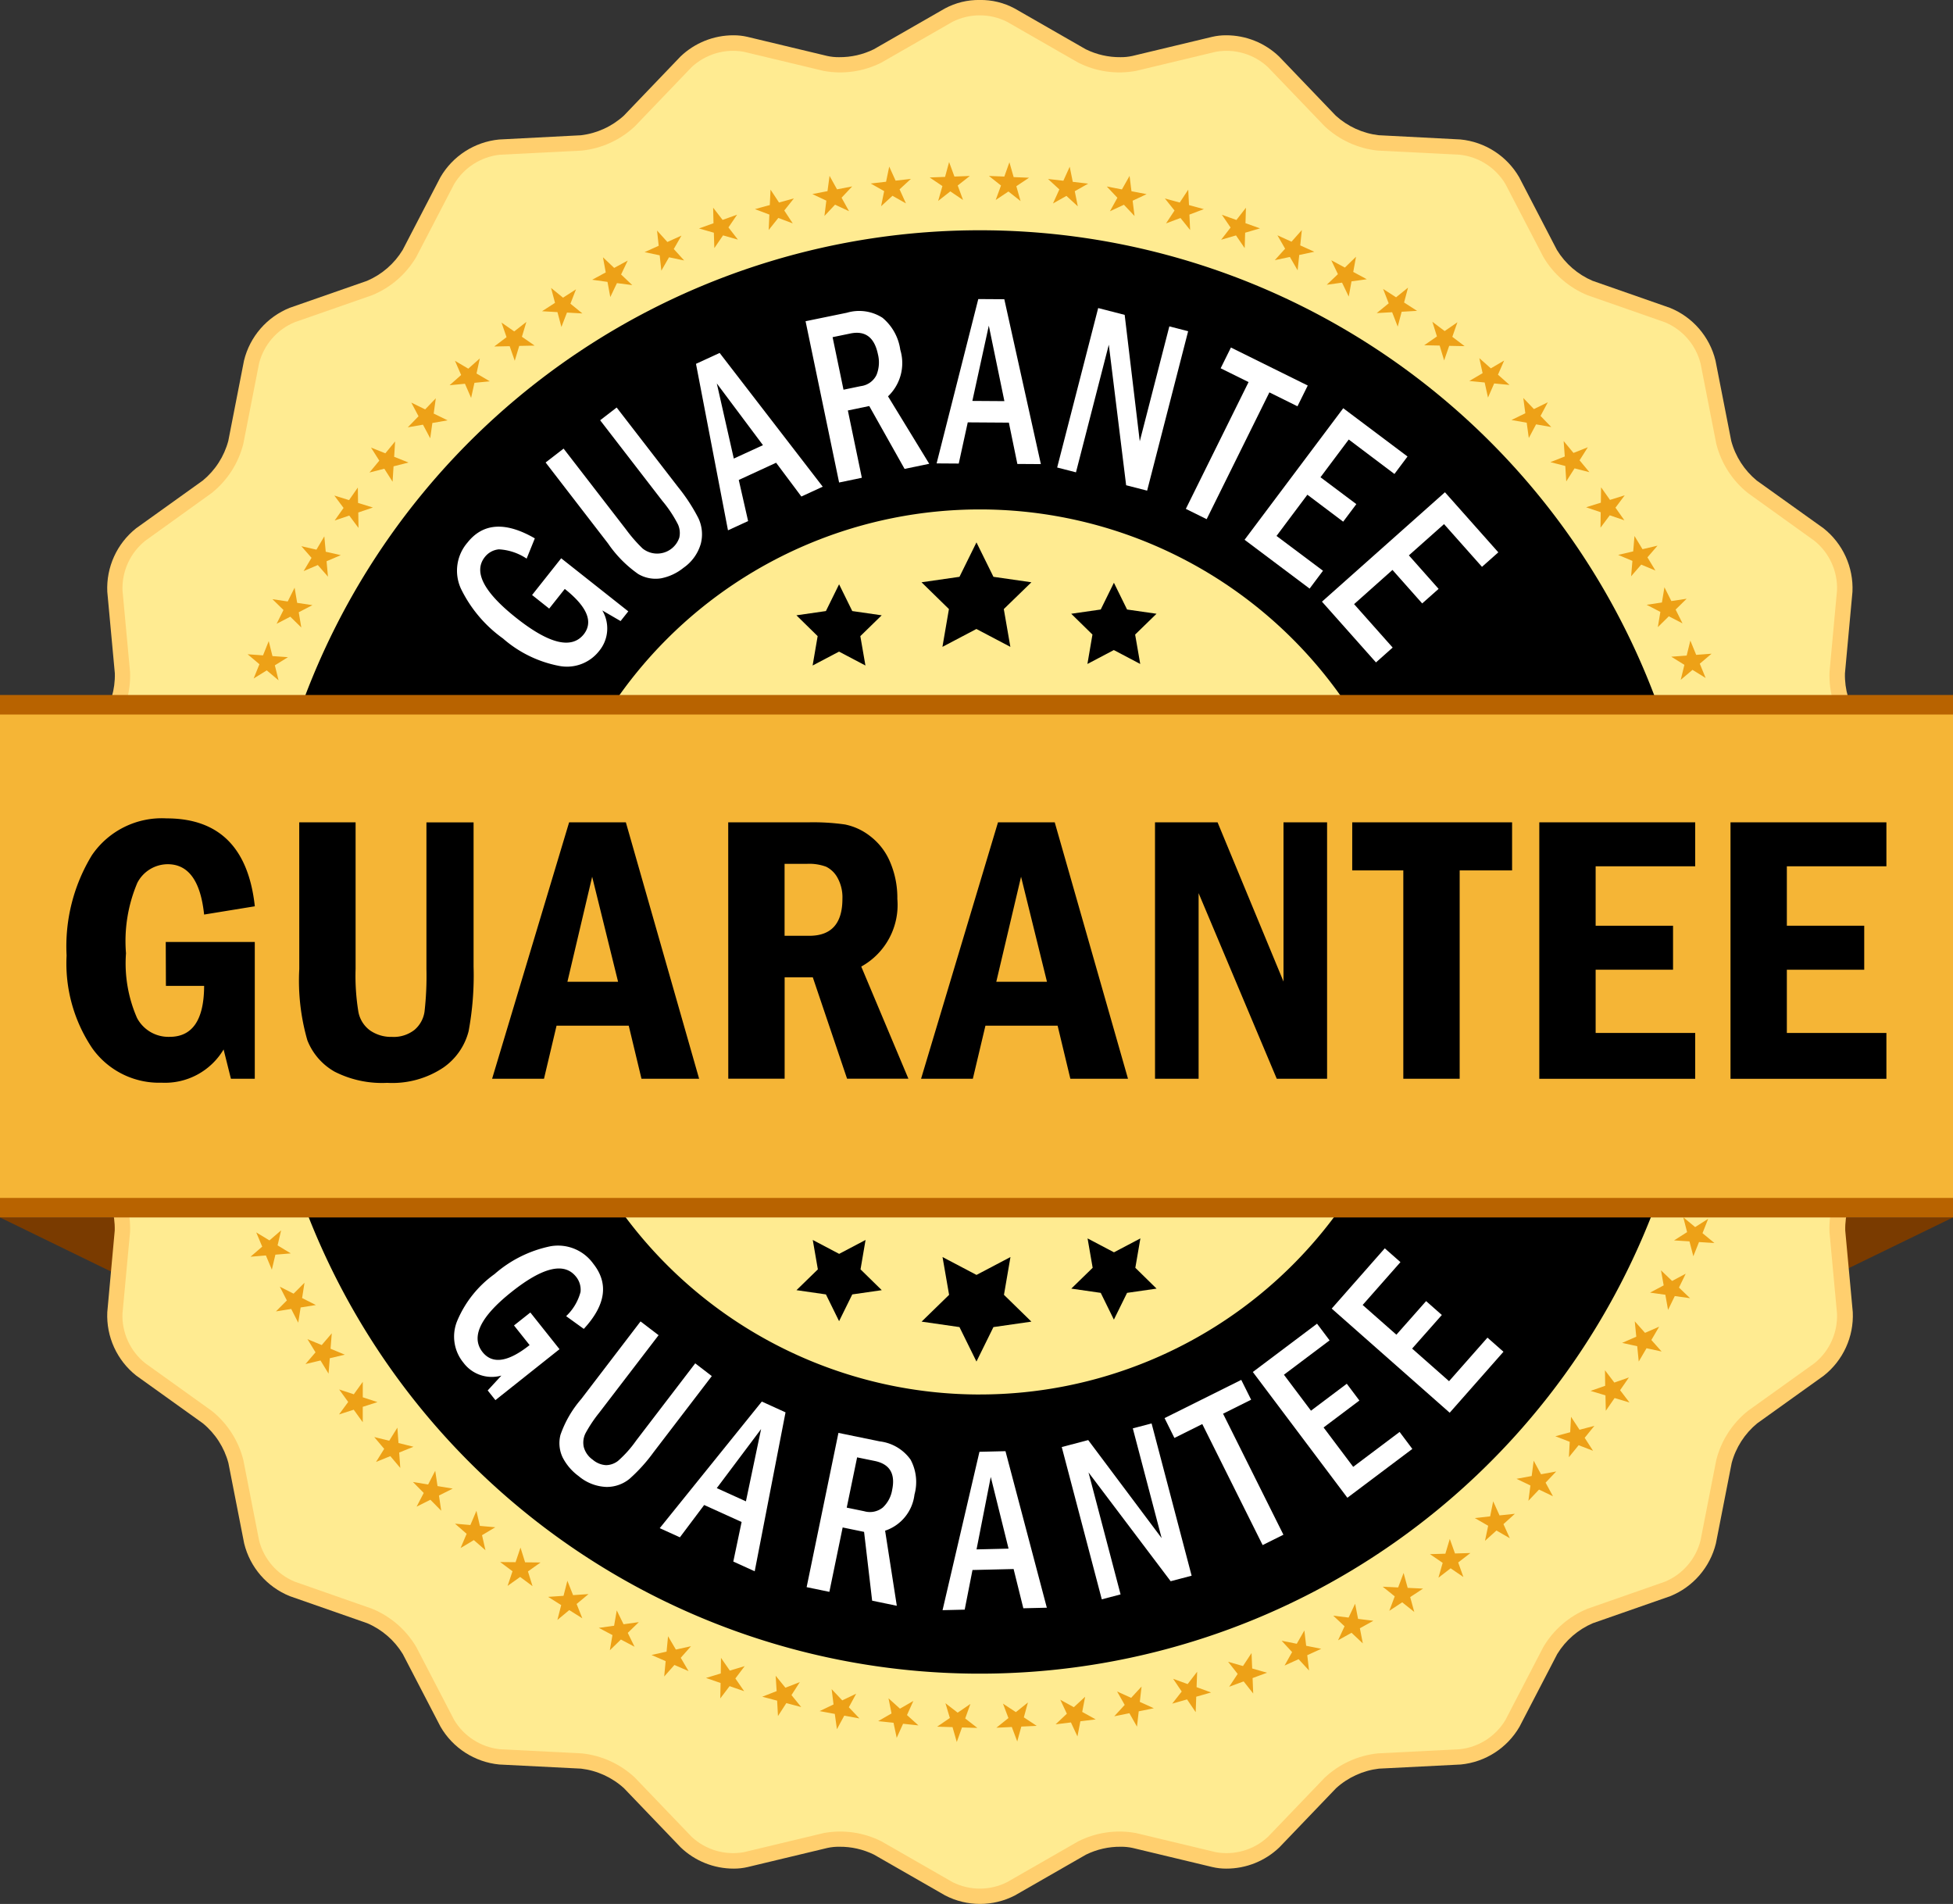
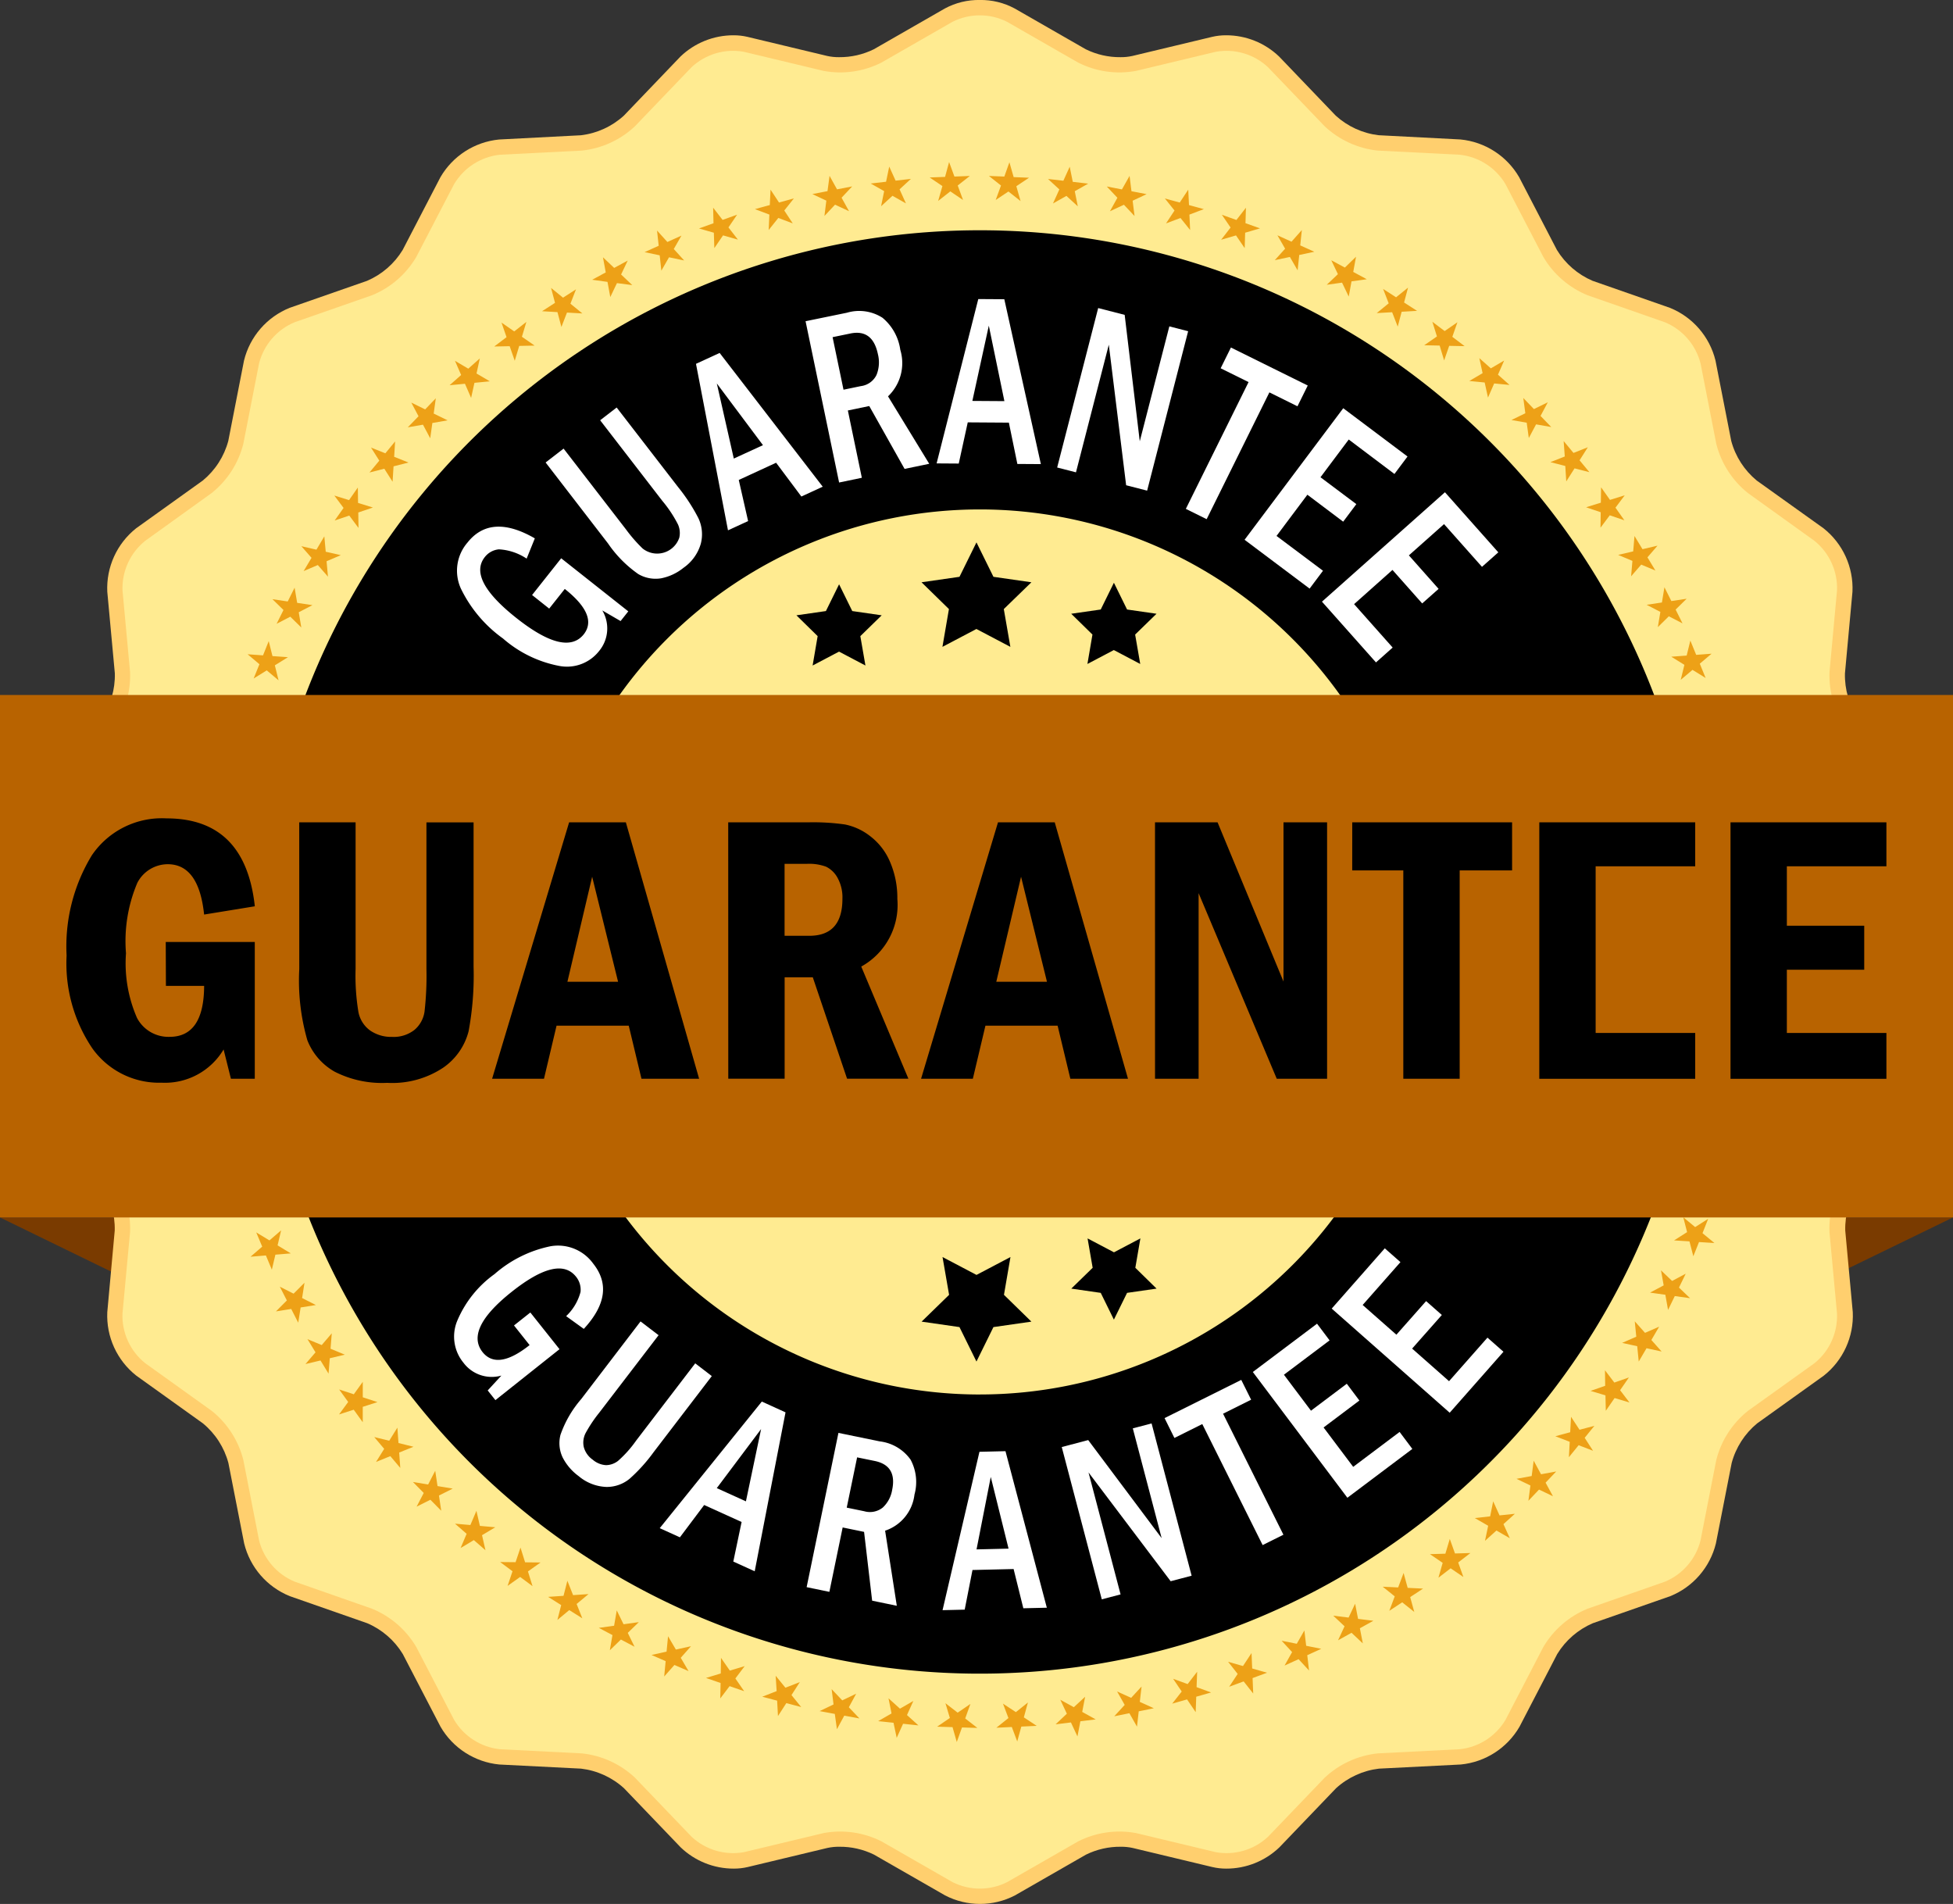
<svg xmlns="http://www.w3.org/2000/svg" id="icon_guarantee" width="92" height="89.678" viewBox="0 0 92 89.678">
  <rect x="0" y="0" width="92" height="89.678" fill="#333333" stroke="none" />
  <defs>
    <clipPath id="clip-path">
      <path id="Path_5959" data-name="Path 5959" d="M51.5,0a3.358,3.358,0,0,0-1.643.4L46.508,2.322a3.626,3.626,0,0,1-1.636.372,2.461,2.461,0,0,1-.558-.057l-3.757-.9a2.817,2.817,0,0,0-.655-.074,3.6,3.6,0,0,0-2.5,1L34.731,5.451a3.642,3.642,0,0,1-2.016.921l-3.858.2a3.6,3.6,0,0,0-2.764,1.776l-1.78,3.429a3.639,3.639,0,0,1-1.674,1.451L18.992,14.5a3.6,3.6,0,0,0-2.151,2.482L16.1,20.77a3.64,3.64,0,0,1-1.2,1.864l-3.141,2.25A3.605,3.605,0,0,0,10.4,27.873l.356,3.846a3.635,3.635,0,0,1-.624,2.126L7.748,36.889a3.6,3.6,0,0,0-.467,3.251l1.425,3.591a3.65,3.65,0,0,1,0,2.216L7.281,49.538a3.6,3.6,0,0,0,.467,3.251l2.379,3.043a3.641,3.641,0,0,1,.624,2.127L10.4,61.806a3.6,3.6,0,0,0,1.364,2.988l3.141,2.25a3.638,3.638,0,0,1,1.2,1.865l.743,3.792a3.6,3.6,0,0,0,2.151,2.482l3.646,1.274a3.635,3.635,0,0,1,1.675,1.451l1.78,3.428a3.6,3.6,0,0,0,2.764,1.776l3.858.195a3.643,3.643,0,0,1,2.016.92l2.674,2.789a3.6,3.6,0,0,0,2.5,1,2.817,2.817,0,0,0,.655-.074l3.757-.9a2.473,2.473,0,0,1,.558-.056,3.62,3.62,0,0,1,1.636.371l3.351,1.922a3.572,3.572,0,0,0,3.286,0l3.35-1.922a3.622,3.622,0,0,1,1.637-.371,2.475,2.475,0,0,1,.558.056l3.757.9a2.816,2.816,0,0,0,.655.074,3.6,3.6,0,0,0,2.5-1l2.674-2.789a3.642,3.642,0,0,1,2.016-.92l3.858-.195a3.6,3.6,0,0,0,2.764-1.776l1.779-3.428a3.648,3.648,0,0,1,1.676-1.451l3.648-1.274a3.605,3.605,0,0,0,2.15-2.483l.743-3.79a3.64,3.64,0,0,1,1.2-1.865l3.14-2.249a3.6,3.6,0,0,0,1.365-2.988l-.355-3.847a3.637,3.637,0,0,1,.624-2.126l2.379-3.044a3.6,3.6,0,0,0,.467-3.251L94.3,45.948a3.643,3.643,0,0,1,0-2.216l1.425-3.591a3.6,3.6,0,0,0-.467-3.252l-2.379-3.044a3.635,3.635,0,0,1-.623-2.126l.354-3.846a3.6,3.6,0,0,0-1.364-2.989L88.1,22.635a3.64,3.64,0,0,1-1.2-1.864l-.743-3.792A3.6,3.6,0,0,0,84.01,14.5l-3.647-1.274a3.65,3.65,0,0,1-1.675-1.451l-1.78-3.429a3.6,3.6,0,0,0-2.764-1.776l-3.858-.2a3.641,3.641,0,0,1-2.016-.921L65.6,2.663a3.6,3.6,0,0,0-2.5-1,2.816,2.816,0,0,0-.655.074l-3.758.9a2.436,2.436,0,0,1-.557.057,3.62,3.62,0,0,1-1.636-.372L53.143.4A3.358,3.358,0,0,0,51.5,0Z" transform="translate(-7.082 -0.001)" fill="none" />
    </clipPath>
    <linearGradient id="linear-gradient" x1="0.098" y1="0.892" x2="0.1" y2="0.892" gradientUnits="objectBoundingBox">
      <stop offset="0" stop-color="#f5b047" />
      <stop offset="1" stop-color="#ffcf6e" />
    </linearGradient>
    <clipPath id="clip-path-2">
      <path id="Path_5960" data-name="Path 5960" d="M52.435,3.25,49.084,5.172a4.305,4.305,0,0,1-2.721.392l-3.758-.9a2.863,2.863,0,0,0-2.462.723L37.47,8.175a4.309,4.309,0,0,1-2.5,1.142l-3.859.195A2.865,2.865,0,0,0,28.953,10.9l-1.781,3.428a4.309,4.309,0,0,1-2.077,1.8L21.447,17.4a2.862,2.862,0,0,0-1.68,1.939l-.742,3.791a4.311,4.311,0,0,1-1.486,2.313L14.4,27.7a2.862,2.862,0,0,0-1.066,2.334l.356,3.847a4.31,4.31,0,0,1-.774,2.638l-2.379,3.044a2.866,2.866,0,0,0-.365,2.54l1.425,3.59a4.307,4.307,0,0,1,0,2.749l-1.425,3.591a2.866,2.866,0,0,0,.365,2.54l2.379,3.044a4.308,4.308,0,0,1,.774,2.637L13.332,64.1A2.862,2.862,0,0,0,14.4,66.43l3.14,2.25a4.309,4.309,0,0,1,1.486,2.313l.742,3.791a2.863,2.863,0,0,0,1.68,1.94L25.094,78a4.316,4.316,0,0,1,2.078,1.8l1.781,3.429a2.864,2.864,0,0,0,2.159,1.387l3.859.195a4.312,4.312,0,0,1,2.5,1.142l2.674,2.788a2.864,2.864,0,0,0,2.462.723l3.758-.9a4.31,4.31,0,0,1,2.721.391l3.351,1.922a2.859,2.859,0,0,0,2.566,0l3.351-1.922a4.31,4.31,0,0,1,2.721-.391l3.758.9a2.863,2.863,0,0,0,2.461-.723l2.674-2.788a4.313,4.313,0,0,1,2.5-1.142l3.859-.195a2.864,2.864,0,0,0,2.158-1.387l1.78-3.429A4.314,4.314,0,0,1,82.342,78l3.647-1.274a2.864,2.864,0,0,0,1.68-1.94l.742-3.791A4.311,4.311,0,0,1,89.9,68.681l3.141-2.25A2.861,2.861,0,0,0,94.1,64.1l-.356-3.847a4.3,4.3,0,0,1,.775-2.637L96.9,54.568a2.865,2.865,0,0,0,.365-2.54l-1.425-3.591a4.3,4.3,0,0,1,0-2.749l1.425-3.59a2.866,2.866,0,0,0-.365-2.54l-2.379-3.044a4.308,4.308,0,0,1-.775-2.638L94.1,30.03A2.862,2.862,0,0,0,93.039,27.7L89.9,25.446a4.312,4.312,0,0,1-1.487-2.313l-.742-3.791a2.863,2.863,0,0,0-1.68-1.939l-3.647-1.274a4.313,4.313,0,0,1-2.078-1.8L78.484,10.9a2.864,2.864,0,0,0-2.158-1.388l-3.859-.195a4.31,4.31,0,0,1-2.5-1.142L67.292,5.387a2.862,2.862,0,0,0-2.461-.723l-3.758.9a4.305,4.305,0,0,1-2.721-.392L55,3.25a2.865,2.865,0,0,0-2.566,0" transform="translate(-10.02 -2.947)" fill="none" />
    </clipPath>
    <linearGradient id="linear-gradient-2" x1="0.09" y1="0.896" x2="0.092" y2="0.896" gradientUnits="objectBoundingBox">
      <stop offset="0" stop-color="#de6e00" />
      <stop offset="1" stop-color="#ffeb91" />
    </linearGradient>
    <clipPath id="clip-path-3">
      <rect id="Rectangle_272" data-name="Rectangle 272" width="92" height="89.677" fill="none" />
    </clipPath>
    <clipPath id="clip-path-4">
      <path id="Path_5962" data-name="Path 5962" d="M72.21,104.417l-.6.41.726.021.2.7.245-.685.726.022-.574-.445.245-.684-.6.41-.576-.445Zm3.11-.276-.608-.4.257.68-.568.455.727-.034.256.68.192-.7.726-.034-.607-.4.192-.7Zm-5.858.062-.629.363.723.076.15.711.3-.664.723.077-.539-.487.3-.664-.63.363-.54-.488Zm8.588-.294-.637-.351.308.658-.53.5.722-.089.307.659.138-.714.722-.089-.636-.352.138-.714Zm-11.32-.13-.654.314.714.132.1.721.346-.639.715.131-.5-.526.346-.639-.656.314-.5-.528Zm14.02-.311-.662-.3.358.633-.492.536.713-.145.358.633.082-.722.712-.145-.661-.3.083-.722Zm-16.7-.317-.677.264.7.185.04.726.394-.61.7.185-.458-.563.393-.611-.678.264-.46-.564Zm19.361-.331-.684-.25.405.6-.448.572.7-.2.406.6.026-.727.7-.2-.684-.251.027-.726Zm-21.993-.5-.695.211.687.238-.015.727.439-.579.686.238-.414-.6.439-.581-.7.211-.416-.6Zm24.6-.35-.7-.2.45.571-.4.605.682-.252.45.57-.029-.727.681-.252-.7-.2-.03-.727Zm-27.153-.679-.709.158.666.29-.069.724.482-.544.666.29-.368-.627.482-.545-.711.157-.369-.627Zm29.687-.37-.713-.142.493.534-.355.634.661-.3.492.534-.084-.722.66-.3-.711-.143-.085-.722Zm-32.159-.849-.719.1.642.34-.124.716.522-.507.643.34-.32-.653.522-.506-.72.1-.32-.653Zm34.6-.385-.722-.089.532.5-.306.659.635-.353.532.5-.139-.713.636-.353-.721-.089-.139-.714ZM54.011,98.663l-.725.049.615.388-.179.7.559-.465.615.387-.268-.675.559-.465-.726.048-.269-.676Zm39.317-.395-.728-.034.567.454-.256.681.608-.4.568.454-.192-.7.607-.4-.726-.035-.192-.7ZM51.752,97.079l-.727-.007.583.433-.232.69.592-.421.583.434-.216-.694.593-.421-.727-.008-.217-.694Zm43.8-.4-.727.021.6.41-.2.7.575-.443.6.409-.244-.684.575-.444-.726.02-.245-.684ZM49.623,95.328l-.724-.063.548.477-.285.67.624-.374.548.478-.162-.709.624-.373-.725-.065-.163-.71Zm48.038-.408L96.938,95l.63.363-.149.71.539-.486.63.363-.3-.664.539-.487-.723.076-.3-.663Zm-50.028-1.5-.716-.12.509.518-.336.645.65-.325.51.518-.107-.718.65-.325-.718-.119-.108-.721Zm51.985-.4-.715.132.655.313-.094.721.5-.527.656.313-.347-.639.5-.527-.714.131-.347-.639ZM45.8,91.358l-.706-.174.469.556-.384.617.673-.274.469.556-.052-.725.674-.273-.707-.175-.052-.725Zm55.632-.4-.7.188.678.262-.039.725.459-.564.678.261-.394-.61.458-.564-.7.185-.4-.61Zm-57.3-1.788-.69-.227.425.589-.431.587.692-.222.425.59,0-.726.692-.222-.691-.228,0-.727Zm58.948-.4-.687.241.7.209.017.727.414-.6.7.209-.441-.578.415-.6-.687.24-.44-.579ZM42.62,86.852l-.671-.279.379.621-.473.552.708-.168.379.62L43,87.473l.708-.169-.672-.279.058-.726Zm61.925-.394-.667.292.711.155.072.723.367-.627.711.155-.483-.543.367-.627-.666.291-.483-.543ZM41.295,84.431l-.648-.328.331.647-.514.516.719-.115.331.647.113-.717.718-.115-.649-.329.113-.72Zm64.541-.391-.642.342.72.1.128.715.317-.653.72.1-.523-.5.318-.653-.641.341-.524-.5ZM40.158,81.922l-.622-.376.281.67-.551.475.725-.06.28.67.167-.707.725-.06-.622-.378.167-.708Zm66.781-.39-.614.39.726.046.182.7L107.5,82l.726.045-.561-.463.267-.677-.613.39-.56-.463ZM38.656,78.97l-.593.421.727.008.216.694.233-.688.727.008-.584-.435.233-.689-.593.42-.583-.434Zm69.551-.287-.593-.419.234.689-.583.435.727-.01.234.688.216-.695.727-.01-.594-.419.215-.695ZM37.945,76.269l-.624.374.724.064.163.709.285-.668.725.064-.549-.479.285-.668-.623.373-.549-.477Zm70.952-.26-.625-.372.286.669-.548.479.724-.065.286.668.161-.709.724-.064-.624-.373.161-.71ZM37.443,73.519l-.651.325.718.12.107.719.336-.645.717.12-.51-.52.336-.645-.65.324-.51-.518Zm71.938-.221-.65-.326.336.646-.51.519.716-.119.336.644.108-.719.717-.12-.65-.325.108-.718ZM37.154,70.744l-.674.274.706.174.052.725.385-.616.7.174-.468-.557.385-.617-.674.273-.468-.555Zm72.5-.191-.674-.274.384.618-.469.557.706-.174.384.617.052-.725.707-.174-.674-.274.053-.725Zm-72.579-2.6-.692.221.691.229,0,.726.431-.585.689.228-.424-.59L38.2,67.6l-.693.221-.424-.59Zm72.646-.163-.693-.222.43.587-.426.591.691-.228.431.586,0-.727.69-.227-.692-.222,0-.727ZM37.217,65.167l-.708.167.671.281-.059.724.474-.55.672.28-.378-.622.474-.552-.708.168-.378-.62Zm72.364-.129-.708-.168.473.553-.378.621.671-.279.473.55-.058-.724.671-.28-.707-.169-.059-.724ZM37.567,62.4l-.718.113.648.33-.114.718.515-.513.648.33-.33-.648.514-.514-.718.114-.33-.647Zm71.658-.1-.718-.113.515.514-.33.649.649-.33.514.513-.115-.718.648-.33-.719-.114-.114-.718Zm-71.1-2.634-.724.059.621.379-.169.707.552-.472.621.378-.28-.671.553-.473-.724.059-.28-.671Zm70.536-.066-.725-.057.553.473-.279.673.62-.379.552.471-.169-.707.621-.379-.724-.058-.169-.706ZM38.89,56.982l-.727,0,.59.424-.222.692.587-.429.59.424-.228-.691.587-.43-.728,0-.228-.689Zm69-.026-.727,0,.587.429-.226.692.589-.426.587.428-.223-.692.589-.426-.727,0-.223-.692Zm-68.035-2.59-.725-.052.556.469-.273.673.618-.383.556.468-.175-.706.617-.384L40.3,54.4l-.176-.705Zm67.064.009-.725.054.618.383-.173.707.555-.47.618.382-.275-.673.555-.47-.725.054-.275-.673Zm-65.9-2.548-.719-.107.519.509-.324.65.645-.335.519.509-.121-.718L42.183,52l-.719-.107-.121-.716Zm64.734.048-.719.109.646.335-.119.717.518-.511.645.334-.325-.65.518-.51-.719.109-.326-.65ZM42.371,49.387l-.71-.163.479.548-.372.624.668-.285.478.547-.065-.725.669-.287-.709-.161-.066-.724Zm62.029.081-.708.166.671.282-.061.725.476-.55.669.28-.376-.622.475-.55-.708.166-.377-.622ZM43.908,47.053l-.694-.215.435.583-.419.593.688-.233.435.583-.01-.728.689-.234-.7-.216-.01-.726Zm58.968.121-.695.216.689.234-.01.728.436-.583.688.234-.419-.594.436-.582-.694.216-.42-.594ZM45.618,44.848l-.675-.268.39.614-.464.559.7-.179.389.614.046-.726.705-.18-.676-.269.045-.725Zm55.559.15-.676.267.7.181.046.726.39-.614.7.18-.463-.56.389-.614-.676.267-.463-.56ZM47.493,42.78l-.653-.32.341.643-.506.522.715-.125.342.642.1-.721.717-.125-.654-.32.1-.719Zm51.826.182-.653.318.717.127.1.721.342-.643.715.126-.505-.523.342-.642-.654.319-.5-.522Zm-49.795-2.1-.626-.369.29.667-.544.482.723-.07.291.667.157-.711.724-.07-.626-.369.155-.71Zm47.782.212-.627.368.724.071.157.711.291-.666.723.07-.544-.483.291-.666-.627.368-.543-.482ZM51.689,39.107l-.6-.416.238.687-.579.439.726-.014.239.687.211-.7.727-.015-.6-.416.21-.7Zm43.466.237-.6.415.728.015.211.7.238-.687.727.014-.579-.439.239-.686-.6.415-.58-.439ZM53.61,37.762,53,38.156l.725.042.186.7.263-.678.726.041-.564-.459.263-.678-.611.394-.564-.459ZM93.23,37.5l-.611-.394.263.678-.564.46.726-.041.263.678.186-.7.725-.042-.611-.394.186-.7ZM56,36.328l-.639.346.721.1.132.715.314-.657.722.094-.527-.5.312-.656-.638.346-.528-.5ZM90.817,36.1l-.64-.345.313.655-.526.5.721-.1.315.656.131-.716.72-.1-.639-.345.131-.715ZM58.494,35.073l-.663.3.71.15.078.723.362-.63.712.149-.488-.539.361-.631-.663.3-.487-.539Zm29.81-.192-.663-.3.362.63-.486.54.711-.151.364.63.076-.723.711-.152-.664-.3.076-.723Zm-27.228-.869-.684.246.7.2.023.726.41-.6.7.2-.445-.575.408-.6-.684.246-.445-.575Zm24.633-.154-.684-.244.409.6-.445.576.7-.205.41.6.021-.727.7-.205-.684-.244.021-.727Zm-2.67-.821-.7-.192.454.567-.4.608.681-.256.455.568-.034-.727.68-.257-.7-.192-.035-.726Zm-19.311.118-.7.192.68.257-.033.727.454-.569.681.257-.4-.607.453-.569-.7.193-.4-.607Zm16.588-.736-.714-.138.5.531-.352.636.66-.307.5.531-.09-.721.658-.309-.713-.138-.089-.722Zm-13.87.081-.713.138.658.309-.089.722.5-.532.659.308-.352-.636.5-.532-.714.138-.352-.636Zm11.111-.49-.723-.083.534.492-.3.662.633-.357.536.491-.143-.712.633-.357L78,32.062l-.144-.712Zm-8.352.047-.723.084.633.358-.144.712.536-.492.634.358-.3-.662.535-.492-.722.083-.3-.661Zm5.571-.244-.726-.028.569.45-.25.682.6-.4.572.451-.2-.7.6-.4-.726-.028-.2-.7Zm-2.792.016-.725.027.6.405-.2.7.572-.45.6.406-.251-.683.571-.449-.726.028-.251-.683Z" transform="translate(-36.386 -31.129)" fill="none" />
    </clipPath>
    <linearGradient id="linear-gradient-3" x1="0.016" y1="0.97" x2="0.019" y2="0.97" gradientUnits="objectBoundingBox">
      <stop offset="0" stop-color="#ffe672" />
      <stop offset="0.616" stop-color="#eda117" />
      <stop offset="1" stop-color="#eda117" />
    </linearGradient>
    <clipPath id="clip-path-5">
      <rect id="Rectangle_275" data-name="Rectangle 275" width="92" height="24.608" fill="none" />
    </clipPath>
    <linearGradient id="linear-gradient-4" y1="2.314" x2="0.003" y2="2.314" gradientUnits="objectBoundingBox">
      <stop offset="0" stop-color="#b86300" />
      <stop offset="0.335" stop-color="#de8a00" />
      <stop offset="0.758" stop-color="#ffffba" />
      <stop offset="1" stop-color="#b86300" />
    </linearGradient>
    <clipPath id="clip-path-6">
-       <rect id="Rectangle_277" data-name="Rectangle 277" width="92" height="22.77" fill="none" />
-     </clipPath>
+       </clipPath>
    <linearGradient id="linear-gradient-5" y1="2.46" x2="0.003" y2="2.46" gradientUnits="objectBoundingBox">
      <stop offset="0" stop-color="#f5b536" />
      <stop offset="0.44" stop-color="#ffeb87" />
      <stop offset="0.582" stop-color="#ffeb87" />
      <stop offset="1" stop-color="#f5b536" />
    </linearGradient>
  </defs>
  <path id="Path_5957" data-name="Path 5957" d="M0,233.889l14.992,7.305,4.089-7.305Z" transform="translate(0 -176.545)" fill="#7a3b00" />
  <path id="Path_5958" data-name="Path 5958" d="M297.294,233.889l4.089,7.305,15.021-7.305Z" transform="translate(-224.405 -176.545)" fill="#7a3b00" />
  <g id="Group_341" data-name="Group 341" transform="translate(1.736 0)">
    <g id="Group_340" data-name="Group 340" clip-path="url(#clip-path)">
      <rect id="Rectangle_270" data-name="Rectangle 270" width="114.786" height="114.515" transform="matrix(0.342, -0.94, 0.94, 0.342, -29.015, 79.187)" fill="url(#linear-gradient)" />
    </g>
  </g>
  <g id="Group_343" data-name="Group 343" transform="translate(2.457 0.723)">
    <g id="Group_342" data-name="Group 342" clip-path="url(#clip-path-2)">
      <rect id="Rectangle_271" data-name="Rectangle 271" width="112.62" height="113.001" transform="translate(-28.54 10.333) rotate(-20)" fill="url(#linear-gradient-2)" />
    </g>
  </g>
  <g id="Group_345" data-name="Group 345">
    <g id="Group_344" data-name="Group 344" clip-path="url(#clip-path-3)">
      <path id="Path_5961" data-name="Path 5961" d="M83.6,44.238A33.993,33.993,0,1,0,117.593,78.23,33.992,33.992,0,0,0,83.6,44.238m0,54.837A20.844,20.844,0,1,1,104.444,78.23,20.844,20.844,0,0,1,83.6,99.074" transform="translate(-37.445 -33.392)" />
    </g>
  </g>
  <g id="Group_347" data-name="Group 347" transform="translate(8.921 7.632)">
    <g id="Group_346" data-name="Group 346" clip-path="url(#clip-path-4)">
      <rect id="Rectangle_273" data-name="Rectangle 273" width="95.421" height="95.396" transform="translate(-23.918 8.706) rotate(-20.001)" fill="url(#linear-gradient-3)" />
    </g>
  </g>
  <g id="Group_349" data-name="Group 349" transform="translate(0 32.736)">
    <g id="Group_348" data-name="Group 348" clip-path="url(#clip-path-5)">
      <rect id="Rectangle_274" data-name="Rectangle 274" width="92" height="24.608" transform="translate(0 0)" fill="url(#linear-gradient-4)" />
    </g>
  </g>
  <g id="Group_351" data-name="Group 351" transform="translate(0 33.655)">
    <g id="Group_350" data-name="Group 350" clip-path="url(#clip-path-6)">
      <rect id="Rectangle_276" data-name="Rectangle 276" width="92" height="22.77" fill="url(#linear-gradient-5)" />
    </g>
  </g>
  <g id="Group_353" data-name="Group 353">
    <g id="Group_352" data-name="Group 352" clip-path="url(#clip-path-3)">
      <path id="Path_5963" data-name="Path 5963" d="M182.244,106.076l-1.3,1.262.309,1.78-1.6-.842-1.6.842.306-1.78-1.291-1.262,1.788-.257.8-1.622.8,1.622Z" transform="translate(-133.658 -78.65)" />
      <path id="Path_5964" data-name="Path 5964" d="M208.45,113.212l-.62-1.261-.621,1.261-1.39.2,1,.98-.237,1.385,1.244-.655,1.244.655-.24-1.385,1.007-.98Z" transform="translate(-155.357 -84.503)" />
      <path id="Path_5965" data-name="Path 5965" d="M155.653,113.51l-.621-1.261-.621,1.261-1.389.2,1,.981-.237,1.384,1.244-.655,1.244.655-.24-1.384,1.006-.981Z" transform="translate(-115.505 -84.728)" />
      <path id="Path_5966" data-name="Path 5966" d="M177.074,244.539l1.295-1.262-.309-1.78,1.6.842,1.6-.842-.306,1.78,1.292,1.262-1.788.257-.8,1.623-.8-1.623Z" transform="translate(-133.66 -182.288)" />
-       <path id="Path_5967" data-name="Path 5967" d="M154.412,240.776l.62,1.26.621-1.26,1.389-.2-1-.98.237-1.385-1.244.655-1.243-.655.24,1.385-1.007.98Z" transform="translate(-115.505 -179.807)" />
      <path id="Path_5968" data-name="Path 5968" d="M207.209,240.477l.62,1.261.621-1.261,1.389-.2-1-.981.238-1.384-1.244.655-1.244-.655.24,1.384-1.007.981Z" transform="translate(-155.357 -179.581)" />
      <path id="Path_5969" data-name="Path 5969" d="M90.852,242.467l1.374,1.728-3.02,2.4-.363-.457.645-.7a1.665,1.665,0,0,1-1.789-.608,1.937,1.937,0,0,1-.287-1.981,5.176,5.176,0,0,1,1.753-2.191,5.746,5.746,0,0,1,2.64-1.312,2.042,2.042,0,0,1,2.01.821q1.108,1.392-.445,3.072l-.832-.6a2.423,2.423,0,0,0,.678-1.138.973.973,0,0,0-.212-.72q-.827-1.04-3.034.715t-1.374,2.83q.7.883,2.221-.324l-.735-.925Z" transform="translate(-65.869 -180.646)" fill="#fff" />
      <path id="Path_5970" data-name="Path 5970" d="M111.314,253.861l.85.649-2.8,3.656a6.416,6.416,0,0,0-.634.948.974.974,0,0,0-.09.663,1.064,1.064,0,0,0,.425.6,1.052,1.052,0,0,0,.623.254.947.947,0,0,0,.565-.2,5.391,5.391,0,0,0,.854-.957l2.783-3.638.781.6-2.747,3.591a7.74,7.74,0,0,1-1.126,1.246,1.688,1.688,0,0,1-1.1.384,2.144,2.144,0,0,1-1.3-.51,2.5,2.5,0,0,1-.755-.882,1.565,1.565,0,0,1-.1-1.064,5.169,5.169,0,0,1,.974-1.68Z" transform="translate(-81.14 -191.62)" fill="#fff" />
      <path id="Path_5971" data-name="Path 5971" d="M131.565,269.258l1.117.508-1.452,7.486-1.008-.458.391-1.864-1.764-.8-1.143,1.522-.95-.431Zm-.749,4.7.715-3.405-2.088,2.782Z" transform="translate(-95.678 -203.242)" fill="#fff" />
      <path id="Path_5972" data-name="Path 5972" d="M156.479,275.282l1.949.4a2.083,2.083,0,0,1,1.449.859,2.225,2.225,0,0,1,.184,1.647,2.043,2.043,0,0,1-1.383,1.7l.551,3.537-1.162-.24-.38-3.241-1.009-.208-.626,3.033-1.071-.221Zm.88,1.152-.489,2.368.821.169a.97.97,0,0,0,.878-.174,1.459,1.459,0,0,0,.442-.836q.235-1.139-.822-1.357Z" transform="translate(-116.983 -207.79)" fill="#fff" />
      <path id="Path_5973" data-name="Path 5973" d="M182.837,278.822l1.226-.029,1.948,7.373-1.107.026-.458-1.848-1.937.046-.367,1.867-1.043.025Zm1.371,4.561-.838-3.377-.67,3.413Z" transform="translate(-136.698 -210.44)" fill="#fff" />
      <path id="Path_5974" data-name="Path 5974" d="M204,274.573l1.246-.328,3.46,4.619-1.359-5.171.885-.232,1.886,7.173-.988.259-3.869-5.123,1.51,5.744-.885.232Z" transform="translate(-153.984 -206.415)" fill="#fff" />
      <path id="Path_5975" data-name="Path 5975" d="M223.753,266.9l3.613-1.8.465.934-1.322.659,2.843,5.7-.979.488-2.843-5.7-1.313.654Z" transform="translate(-168.894 -200.105)" fill="#fff" />
      <path id="Path_5976" data-name="Path 5976" d="M240.7,256.571l3.025-2.275.591.786-2.151,1.618,1.274,1.694,1.687-1.269.594.79-1.687,1.269,1.395,1.855,2.186-1.644.6.8-3.06,2.3Z" transform="translate(-181.683 -191.948)" fill="#fff" />
      <path id="Path_5977" data-name="Path 5977" d="M255.868,242.66l2.5-2.839.738.65-1.78,2.019,1.589,1.4,1.4-1.583.741.654-1.4,1.583,1.74,1.535,1.809-2.051.754.665-2.533,2.872Z" transform="translate(-193.135 -181.023)" fill="#fff" />
      <path id="Path_5978" data-name="Path 5978" d="M91.35,104.4l1.371-1.73,3.161,2.5-.363.457-.861-.5a1.662,1.662,0,0,1-.15,1.909,1.923,1.923,0,0,1-1.9.7,5.61,5.61,0,0,1-2.629-1.288A6.229,6.229,0,0,1,88,104.106a2.027,2.027,0,0,1,.305-2.174q1.105-1.395,3.174-.2l-.386.954a2.6,2.6,0,0,0-1.306-.437.951.951,0,0,0-.663.362q-.825,1.042,1.486,2.872t3.169.775q.7-.884-.889-2.144l-.734.926Z" transform="translate(-66.285 -76.374)" fill="#fff" />
      <path id="Path_5979" data-name="Path 5979" d="M104.831,80.889l.847-.654,2.941,3.808a7.01,7.01,0,0,0,.785.9,1.1,1.1,0,0,0,1.725-.514.993.993,0,0,0-.059-.615,5.869,5.869,0,0,0-.741-1.118L107.4,78.9l.778-.6,2.889,3.741a8.469,8.469,0,0,1,.96,1.469,1.773,1.773,0,0,1,.116,1.2,2.08,2.08,0,0,1-.817,1.14,2.412,2.412,0,0,1-1.053.494,1.612,1.612,0,0,1-1.077-.2,5.638,5.638,0,0,1-1.426-1.443Z" transform="translate(-79.129 -59.105)" fill="#fff" />
      <path id="Path_5980" data-name="Path 5980" d="M133.724,68.316l1.114-.513,4.856,6.3-1.006.463-1.19-1.591-1.759.811.44,1.936-.948.436Zm3.155,3.831-2.174-2.907.8,3.538Z" transform="translate(-100.938 -51.179)" fill="#fff" />
      <path id="Path_5981" data-name="Path 5981" d="M154.78,60.248l1.948-.4a2.031,2.031,0,0,1,1.676.238,2.393,2.393,0,0,1,.838,1.509,2.161,2.161,0,0,1-.578,2.191l1.941,3.177-1.161.241-1.664-2.961-1.008.209.659,3.17-1.071.223Zm1.273.751.514,2.475.82-.17a.95.95,0,0,0,.734-.524,1.579,1.579,0,0,0,.066-.982q-.248-1.19-1.3-.971Z" transform="translate(-116.832 -45.118)" fill="#fff" />
      <path id="Path_5982" data-name="Path 5982" d="M181.914,57.452l1.226.008,1.722,7.766-1.107-.007-.4-1.946-1.937-.013-.424,1.94-1.043-.007Zm1.23,4.808-.734-3.555-.775,3.545Z" transform="translate(-135.83 -43.366)" fill="#fff" />
      <path id="Path_5983" data-name="Path 5983" d="M205.051,59.184l1.248.321.711,5.955,1.393-5.413.886.228-1.932,7.509-.989-.254-.816-6.621-1.547,6.013-.886-.228Z" transform="translate(-153.319 -44.674)" fill="#fff" />
      <path id="Path_5984" data-name="Path 5984" d="M229.964,66.762l3.619,1.79-.484.978-1.323-.655-2.955,5.972-.981-.485,2.955-5.972-1.315-.65Z" transform="translate(-171.979 -50.393)" fill="#fff" />
      <path id="Path_5985" data-name="Path 5985" d="M243.772,78.426,246.8,80.7l-.616.823L244.031,79.9,242.7,81.677l1.689,1.266-.62.827L242.083,82.5l-1.454,1.941,2.189,1.64-.63.841-3.064-2.3Z" transform="translate(-180.496 -59.198)" fill="#fff" />
      <path id="Path_5986" data-name="Path 5986" d="M259.78,94.568l2.514,2.83-.769.683-1.788-2.012-1.656,1.472,1.4,1.578-.773.686-1.4-1.578L255.5,99.838l1.817,2.045-.786.7-2.544-2.862Z" transform="translate(-191.713 -71.382)" fill="#fff" />
      <path id="Path_5987" data-name="Path 5987" d="M17.463,163.042h4.194v6.442H20.533l-.345-1.38a3.213,3.213,0,0,1-2.92,1.566A3.862,3.862,0,0,1,14,168.046a7.154,7.154,0,0,1-1.208-4.367,8.244,8.244,0,0,1,1.19-4.721A3.987,3.987,0,0,1,17.5,157.22q3.707,0,4.159,4.141l-2.389.389q-.248-2.371-1.716-2.371a1.618,1.618,0,0,0-1.429.876,7.027,7.027,0,0,0-.535,3.318,6.42,6.42,0,0,0,.522,3.052,1.674,1.674,0,0,0,1.531.885q1.619,0,1.628-2.4h-1.8Z" transform="translate(-9.655 -118.673)" />
      <path id="Path_5988" data-name="Path 5988" d="M57.495,157.979H60.15v6.9a10.469,10.469,0,0,0,.133,2.035,1.4,1.4,0,0,0,.553.871,1.743,1.743,0,0,0,1.031.3,1.583,1.583,0,0,0,1.053-.327,1.385,1.385,0,0,0,.478-.867,14.849,14.849,0,0,0,.089-2.009v-6.9h2.221v6.8a14.421,14.421,0,0,1-.234,3.035,2.978,2.978,0,0,1-1.194,1.716,4.332,4.332,0,0,1-2.641.717,4.924,4.924,0,0,1-2.478-.527,2.928,2.928,0,0,1-1.283-1.478,10.15,10.15,0,0,1-.381-3.358Z" transform="translate(-43.399 -119.246)" />
      <path id="Path_5989" data-name="Path 5989" d="M98.181,157.978h2.672l3.451,12.078h-2.715l-.6-2.5h-3.4l-.592,2.5H94.553Zm2.306,7.512-1.221-4.948L98.1,165.49Z" transform="translate(-71.371 -119.246)" />
      <path id="Path_5990" data-name="Path 5990" d="M139.916,157.979h3.8a10.694,10.694,0,0,1,1.694.1,2.825,2.825,0,0,1,1.19.549,2.975,2.975,0,0,1,.942,1.221,4.27,4.27,0,0,1,.341,1.738,3.316,3.316,0,0,1-1.7,3.186l2.221,5.282h-2.889l-1.615-4.778h-1.326v4.778h-2.655Zm2.655,1.955v3.389h1.168q1.557,0,1.557-1.743a1.9,1.9,0,0,0-.23-.987,1.239,1.239,0,0,0-.535-.522,2.285,2.285,0,0,0-.9-.137Z" transform="translate(-105.612 -119.246)" />
      <path id="Path_5991" data-name="Path 5991" d="M180.581,157.978h2.672l3.451,12.078h-2.715l-.6-2.5h-3.4l-.593,2.5h-2.439Zm2.307,7.512-1.221-4.948L180.5,165.49Z" transform="translate(-133.568 -119.246)" />
      <path id="Path_5992" data-name="Path 5992" d="M221.919,157.979h2.947l3.106,7.5v-7.5h2.053v12.078h-2.371l-3.681-8.742v8.742h-2.053Z" transform="translate(-167.51 -119.246)" />
      <path id="Path_5993" data-name="Path 5993" d="M259.813,157.979h7.53v2.265h-2.469v9.813h-2.655v-9.813h-2.407Z" transform="translate(-196.113 -119.246)" />
-       <path id="Path_5994" data-name="Path 5994" d="M295.756,157.979H303.1v2.071h-4.69v2.8h3.646v2.071H298.41V167.9h4.69v2.159h-7.344Z" transform="translate(-223.244 -119.246)" />
+       <path id="Path_5994" data-name="Path 5994" d="M295.756,157.979H303.1v2.071h-4.69v2.8v2.071H298.41V167.9h4.69v2.159h-7.344Z" transform="translate(-223.244 -119.246)" />
      <path id="Path_5995" data-name="Path 5995" d="M332.494,157.979h7.344v2.071h-4.69v2.8h3.645v2.071h-3.645V167.9h4.69v2.159h-7.344Z" transform="translate(-250.975 -119.246)" />
    </g>
  </g>
</svg>